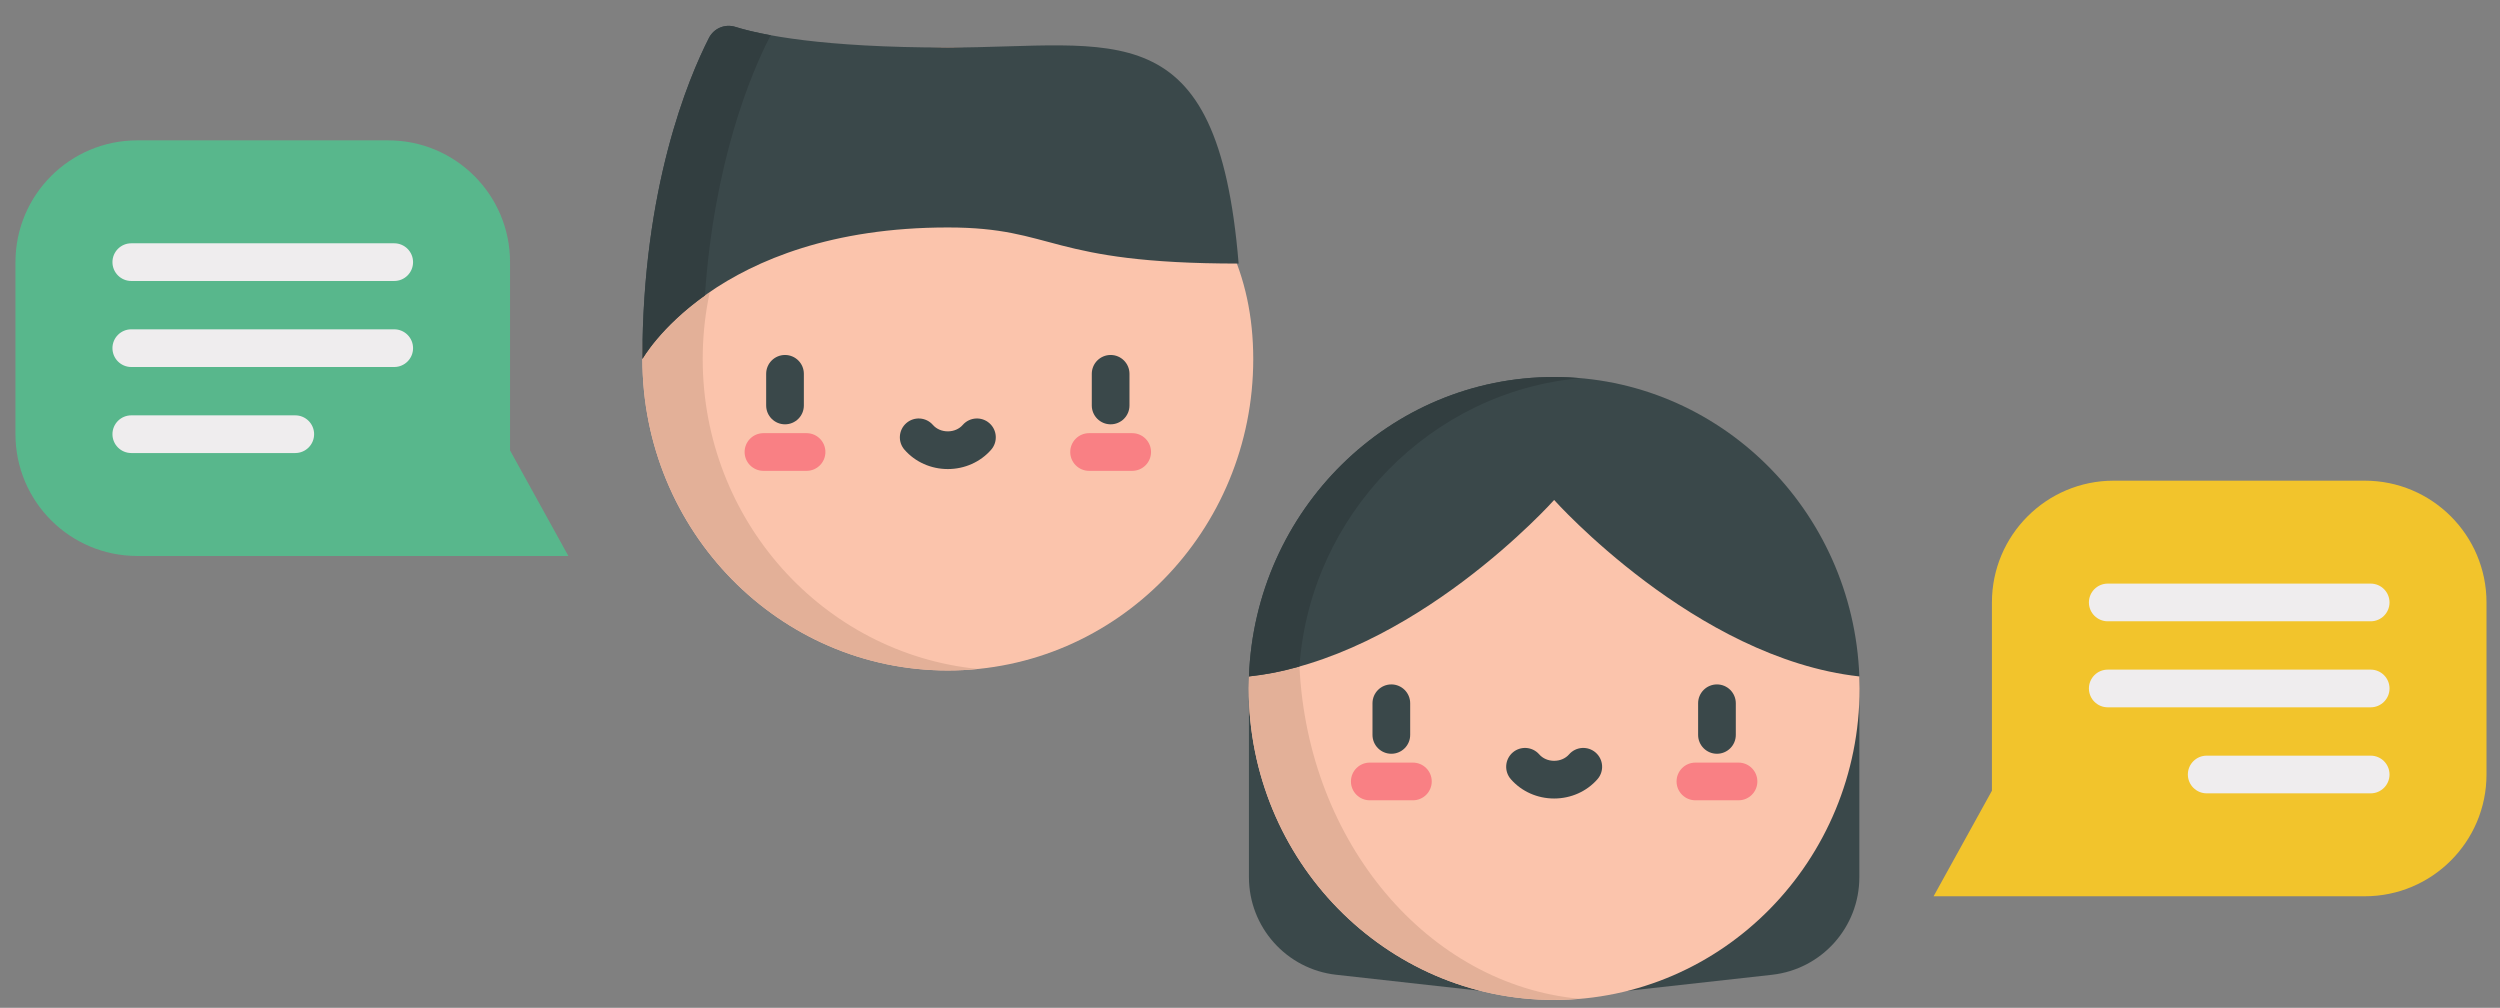
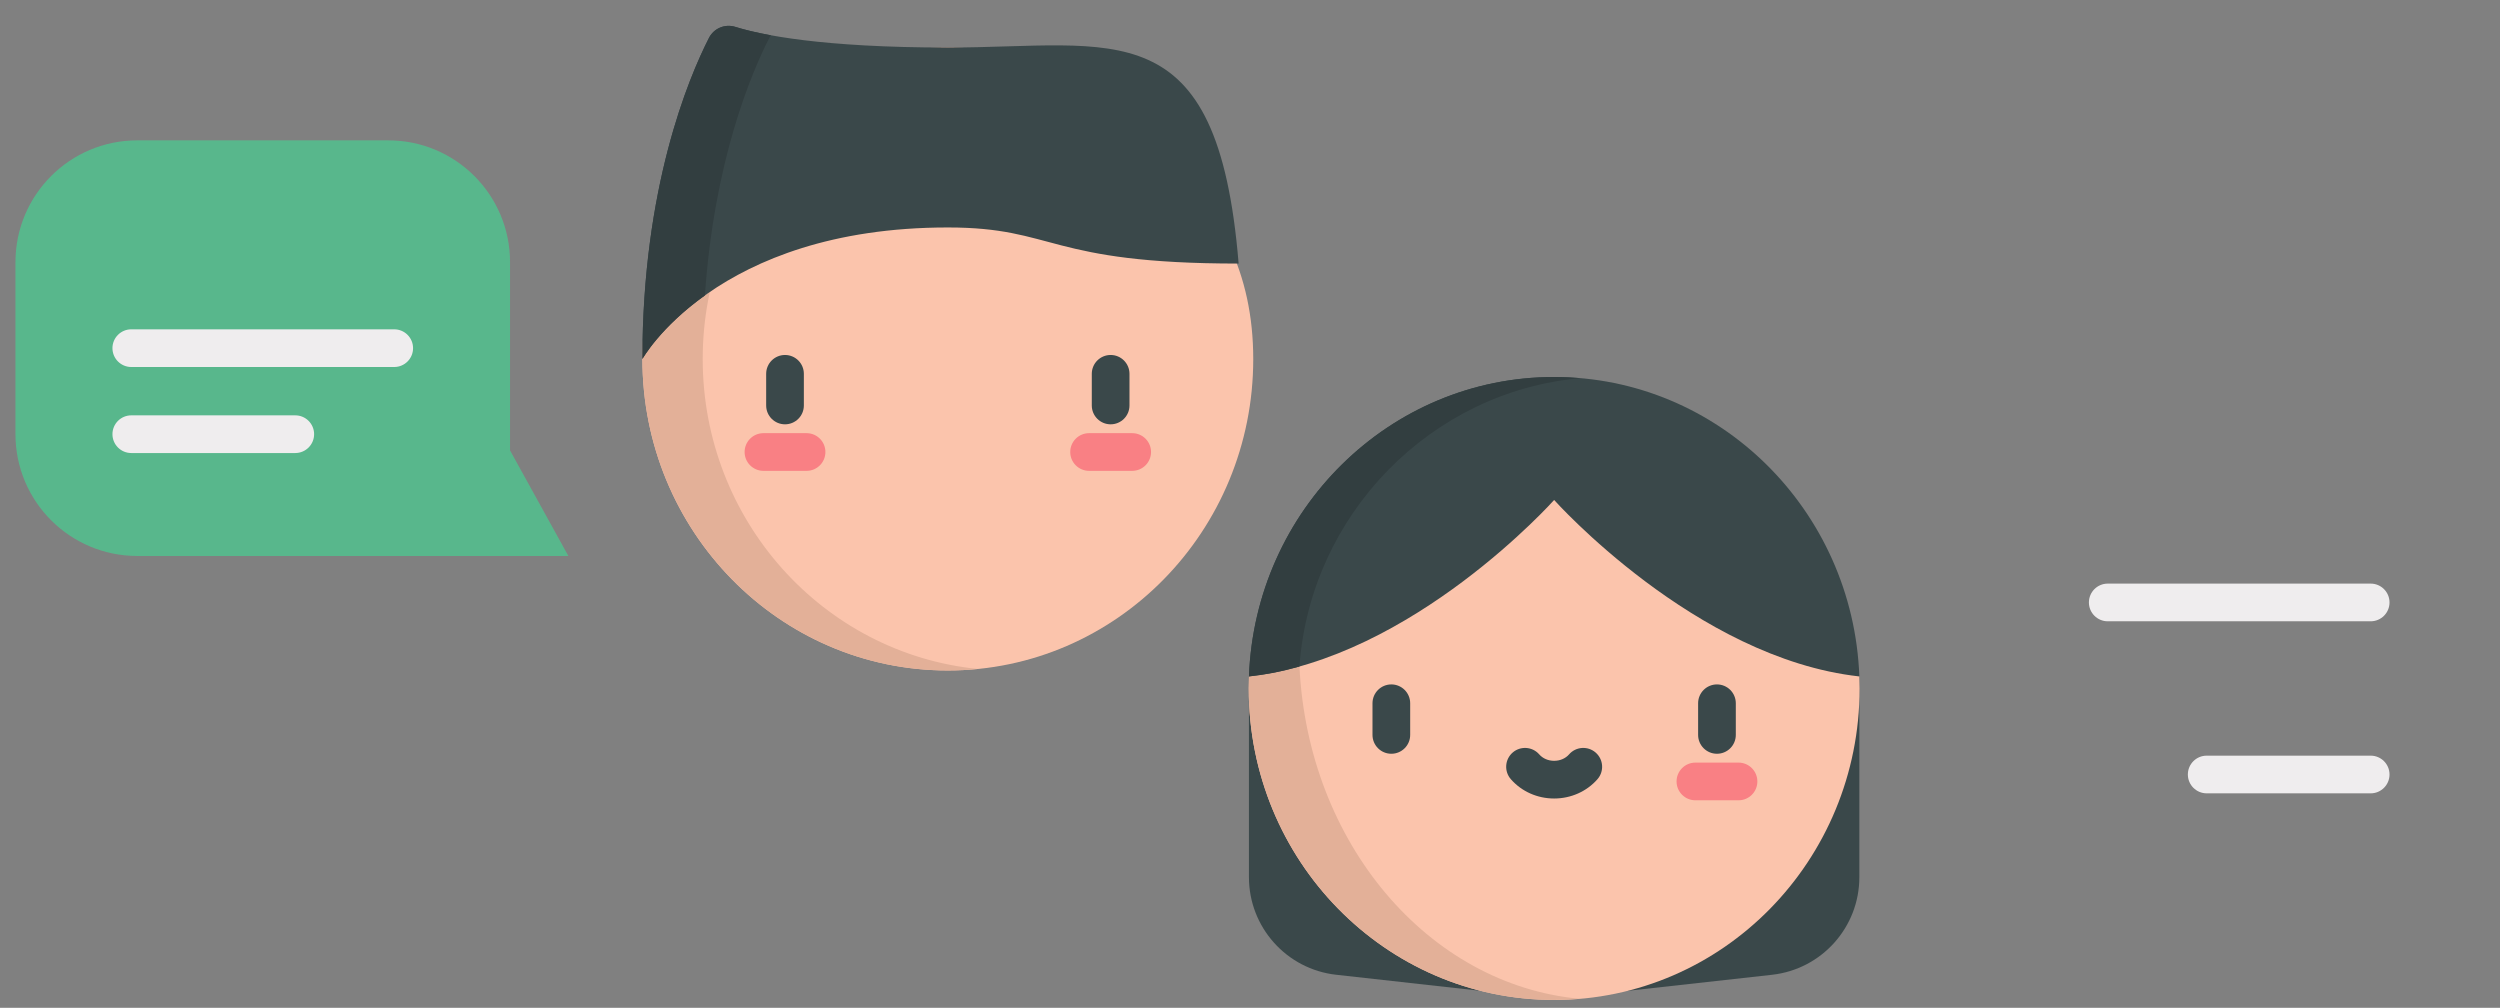
<svg xmlns="http://www.w3.org/2000/svg" version="1.1" id="Layer_2" x="0px" y="0px" width="634.5px" height="255.785px" viewBox="0 -25.215 634.5 255.785" enable-background="new 0 -25.215 634.5 255.785" xml:space="preserve">
  <rect x="0" y="-25.215" width="634.5" height="255.785" fill="#808080" stroke="none" />
  <g>
    <path fill="#FBC4AC" d="M240.561-0.391c-42.815,0-77.521,22.632-77.521,66.294c0,43.661,34.706,79.049,77.521,79.049   c42.811,0,77.514-35.388,77.514-79.049C318.074,22.241,283.371-0.391,240.561-0.391z" />
    <path fill="#E3B098" d="M178.347,65.903c0-41.028,30.646-74.749,69.866-78.667c-2.518-0.254-5.068-0.385-7.652-0.385   c-42.815,0-77.521,35.39-77.521,79.052c0,43.661,34.706,79.049,77.521,79.049c2.584,0,5.135-0.13,7.652-0.382   C208.992,140.65,178.347,106.928,178.347,65.903z" />
    <path fill="#3A484A" d="M281.879,82.477c-2.644,0-4.784-2.141-4.784-4.784v-8.034c0-2.641,2.141-4.783,4.784-4.783   s4.784,2.143,4.784,4.783v8.034C286.663,80.337,284.522,82.477,281.879,82.477z" />
    <path fill="#F98084" d="M287.35,94.287h-10.941c-2.644,0-4.784-2.143-4.784-4.784c0-2.641,2.141-4.783,4.784-4.783h10.941   c2.644,0,4.784,2.143,4.784,4.783C292.134,92.144,289.993,94.287,287.35,94.287z" />
    <path fill="#3A484A" d="M199.236,82.477c-2.644,0-4.784-2.141-4.784-4.784v-8.034c0-2.641,2.141-4.783,4.784-4.783   c2.643,0,4.784,2.143,4.784,4.783v8.034C204.02,80.337,201.879,82.477,199.236,82.477z" />
    <path fill="#F98084" d="M204.706,94.287h-10.941c-2.644,0-4.784-2.143-4.784-4.784c0-2.641,2.141-4.783,4.784-4.783h10.941   c2.644,0,4.784,2.143,4.784,4.783C209.49,92.144,207.35,94.287,204.706,94.287z" />
-     <path fill="#3A484A" d="M240.557,93.832c-4.262,0-8.268-1.787-10.992-4.904c-1.74-1.99-1.534-5.012,0.454-6.75   c1.99-1.739,5.011-1.536,6.75,0.454c0.907,1.038,2.288,1.633,3.788,1.633c1.499,0,2.883-0.595,3.789-1.635   c1.739-1.988,4.76-2.191,6.75-0.452c1.99,1.738,2.193,4.762,0.453,6.75C248.824,92.045,244.817,93.832,240.557,93.832z" />
    <path fill="#3A484A" d="M314.364,41.679c-5.323-64.807-31.455-54.828-73.804-54.828c-32.016,0-47.391-3.205-53.94-5.248   c-2.619-0.82-5.439,0.36-6.685,2.806C174.707-5.329,163.04,22.43,163.04,65.903c0,0,18.541-33.388,77.519-33.388   C267.996,32.515,265.701,41.679,314.364,41.679z" />
    <path fill="#323E40" d="M195.245-15.591c0.121-0.237,0.259-0.46,0.409-0.67c-4.044-0.738-6.975-1.495-9.033-2.136   c-2.619-0.82-5.439,0.36-6.685,2.806C174.707-5.329,163.04,22.43,163.04,65.903c0,0,4.438-7.983,15.863-16.142   C181.276,15.518,190.693-6.664,195.245-15.591z" />
    <path fill="#58B78C" d="M129.449,89.099V41.317c0-17.07-13.836-30.909-30.909-30.909H34.834c-17.07,0-30.909,13.839-30.909,30.909   v43.666c0,17.069,13.839,30.906,30.909,30.906h109.418L129.449,89.099z" />
    <g>
-       <path fill="#EFEDEE" d="M100.052,46.1H33.323c-2.641,0-4.784-2.143-4.784-4.783c0-2.645,2.143-4.785,4.784-4.785h66.729    c2.644,0,4.784,2.141,4.784,4.785C104.836,43.958,102.696,46.1,100.052,46.1z" />
      <path fill="#EFEDEE" d="M100.052,67.932H33.323c-2.641,0-4.784-2.141-4.784-4.784c0-2.641,2.143-4.783,4.784-4.783h66.729    c2.644,0,4.784,2.143,4.784,4.783C104.836,65.792,102.696,67.932,100.052,67.932z" />
      <path fill="#EFEDEE" d="M74.938,89.766H33.323c-2.641,0-4.784-2.143-4.784-4.783c0-2.644,2.143-4.784,4.784-4.784h41.616    c2.641,0,4.784,2.141,4.784,4.784C79.722,87.624,77.579,89.766,74.938,89.766z" />
    </g>
  </g>
  <g>
    <path fill="#3A484A" d="M316.981,146.457v50.96c0,12.695,9.546,23.363,22.165,24.766l36.629,4.075L316.981,146.457z" />
    <path fill="#3A484A" d="M471.902,146.457v50.96c0,12.695-9.544,23.363-22.164,24.766l-36.628,4.075L471.902,146.457z" />
    <path fill="#FBC4AC" d="M471.902,146.457c-0.006,0.007-0.006,0.007-0.006,0.007l-79.174-59.855l-75.734,59.855l-0.007-0.007   c-0.036,1.018-0.056,2.034-0.056,3.06c0,43.661,34.703,79.054,77.516,79.054c42.815,0,77.519-35.393,77.519-79.054   C471.96,148.493,471.941,147.474,471.902,146.457z" />
    <path fill="#E3B098" d="M329.805,143.939c-4.187,1.17-8.47,2.043-12.816,2.524l-0.007-0.007c-0.036,1.018-0.056,2.034-0.056,3.06   c0,43.661,34.703,79.054,77.516,79.054c2.213,0,4.402-0.1,6.566-0.285C362.512,224.768,331.938,188.737,329.805,143.939z" />
    <path fill="#3A484A" d="M353.121,166.09c-2.641,0-4.783-2.14-4.783-4.783v-8.034c0-2.642,2.143-4.784,4.783-4.784   c2.644,0,4.784,2.143,4.784,4.784v8.034C357.905,163.95,355.765,166.09,353.121,166.09z" />
-     <path fill="#F98084" d="M358.592,177.9H347.65c-2.643,0-4.783-2.141-4.783-4.784c0-2.642,2.141-4.784,4.783-4.784h10.941   c2.644,0,4.784,2.143,4.784,4.784C363.376,175.76,361.235,177.9,358.592,177.9z" />
    <path fill="#3A484A" d="M435.765,166.09c-2.642,0-4.784-2.14-4.784-4.783v-8.034c0-2.642,2.143-4.784,4.784-4.784   c2.644,0,4.784,2.143,4.784,4.784v8.034C440.549,163.95,438.408,166.09,435.765,166.09z" />
    <path fill="#F98084" d="M441.235,177.9h-10.941c-2.644,0-4.784-2.141-4.784-4.784c0-2.642,2.141-4.784,4.784-4.784h10.941   c2.644,0,4.784,2.143,4.784,4.784C446.02,175.76,443.879,177.9,441.235,177.9z" />
    <path fill="#3A484A" d="M394.441,177.447c-4.262,0-8.266-1.787-10.992-4.907c-1.738-1.987-1.533-5.011,0.455-6.75   c1.988-1.736,5.012-1.533,6.75,0.455c0.906,1.04,2.288,1.635,3.787,1.635c1.5,0,2.883-0.595,3.79-1.635   c1.739-1.988,4.763-2.191,6.75-0.452c1.991,1.739,2.194,4.76,0.455,6.75C402.711,175.66,398.703,177.447,394.441,177.447z" />
    <path fill="#3A484A" d="M316.981,146.457l0.007,0.007c41.604-4.603,77.453-44.786,77.453-44.786s35.853,40.184,77.455,44.786   c0,0,0,0,0.006-0.007c-1.574-42.242-35.649-75.99-77.461-75.99C352.633,70.467,318.559,104.215,316.981,146.457z" />
    <path fill="#323E40" d="M401.141,70.764c-2.207-0.193-4.439-0.298-6.699-0.298c-41.809,0-75.883,33.748-77.46,75.992l0.007,0.005   c4.598-0.508,8.4-1.25,12.816-2.524C332.549,105.238,363.328,74.063,401.141,70.764z" />
-     <path fill="#F2C42C" d="M505.551,175.469v-47.785c0-17.07,13.839-30.906,30.908-30.906h63.707   c17.069,0,30.908,13.836,30.908,30.906v43.666c0,17.07-13.839,30.908-30.908,30.908H490.747L505.551,175.469z" />
    <path fill="#EFEDEE" d="M601.678,132.47h-66.73c-2.643,0-4.783-2.143-4.783-4.784c0-2.644,2.141-4.783,4.783-4.783h66.73   c2.643,0,4.783,2.14,4.783,4.783C606.461,130.328,604.318,132.47,601.678,132.47z" />
-     <path fill="#EFEDEE" d="M601.678,154.302h-66.73c-2.643,0-4.783-2.144-4.783-4.784s2.141-4.784,4.783-4.784h66.73   c2.643,0,4.783,2.144,4.783,4.784S604.318,154.302,601.678,154.302z" />
    <path fill="#EFEDEE" d="M601.678,176.136h-41.615c-2.642,0-4.785-2.143-4.785-4.784c0-2.643,2.144-4.783,4.785-4.783h41.615   c2.641,0,4.783,2.141,4.783,4.783C606.461,173.994,604.318,176.136,601.678,176.136z" />
  </g>
</svg>